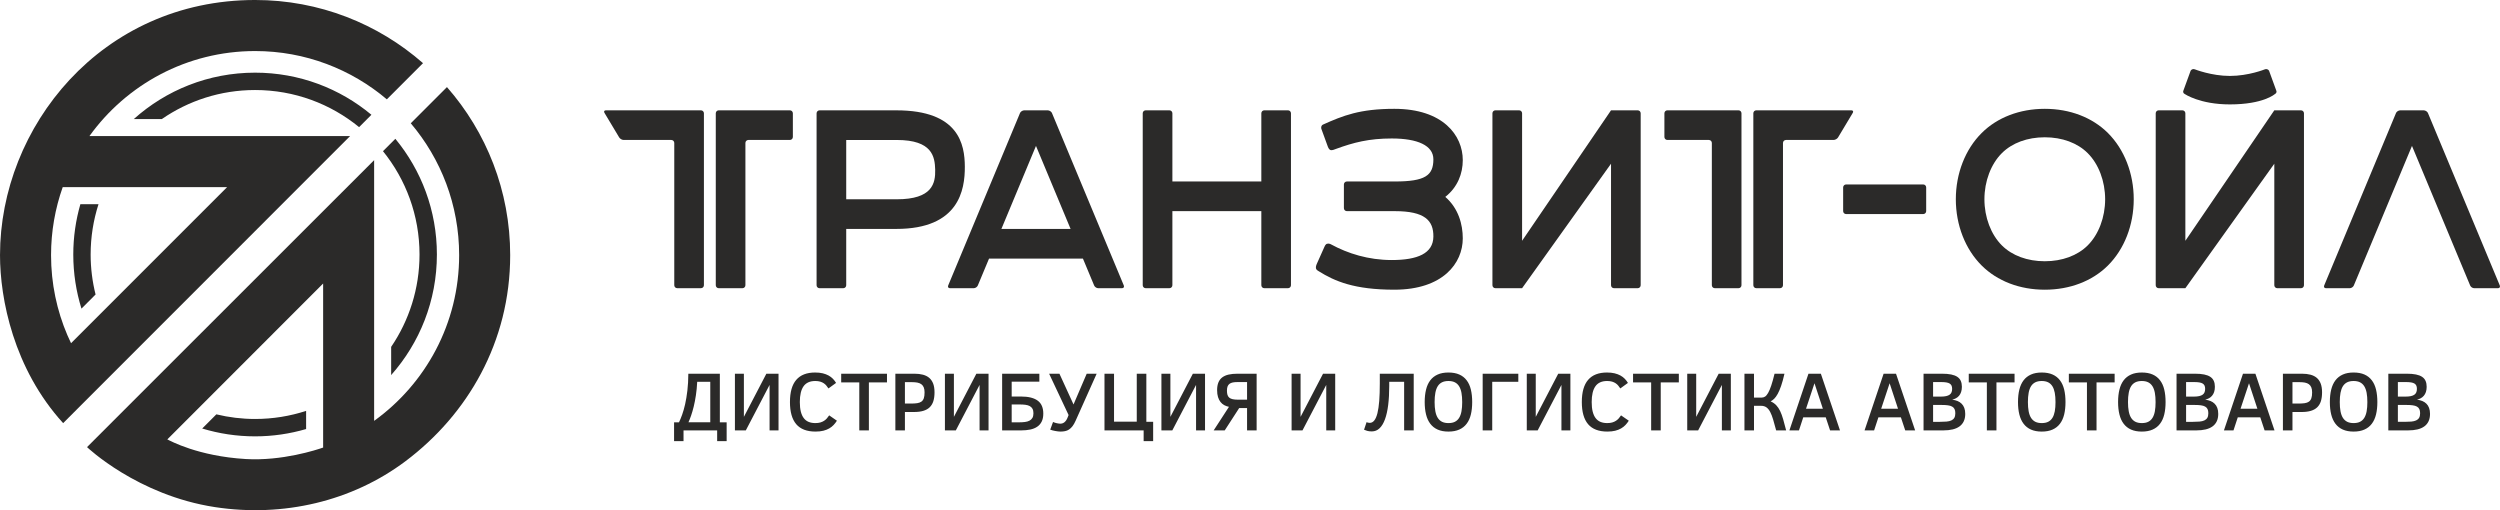
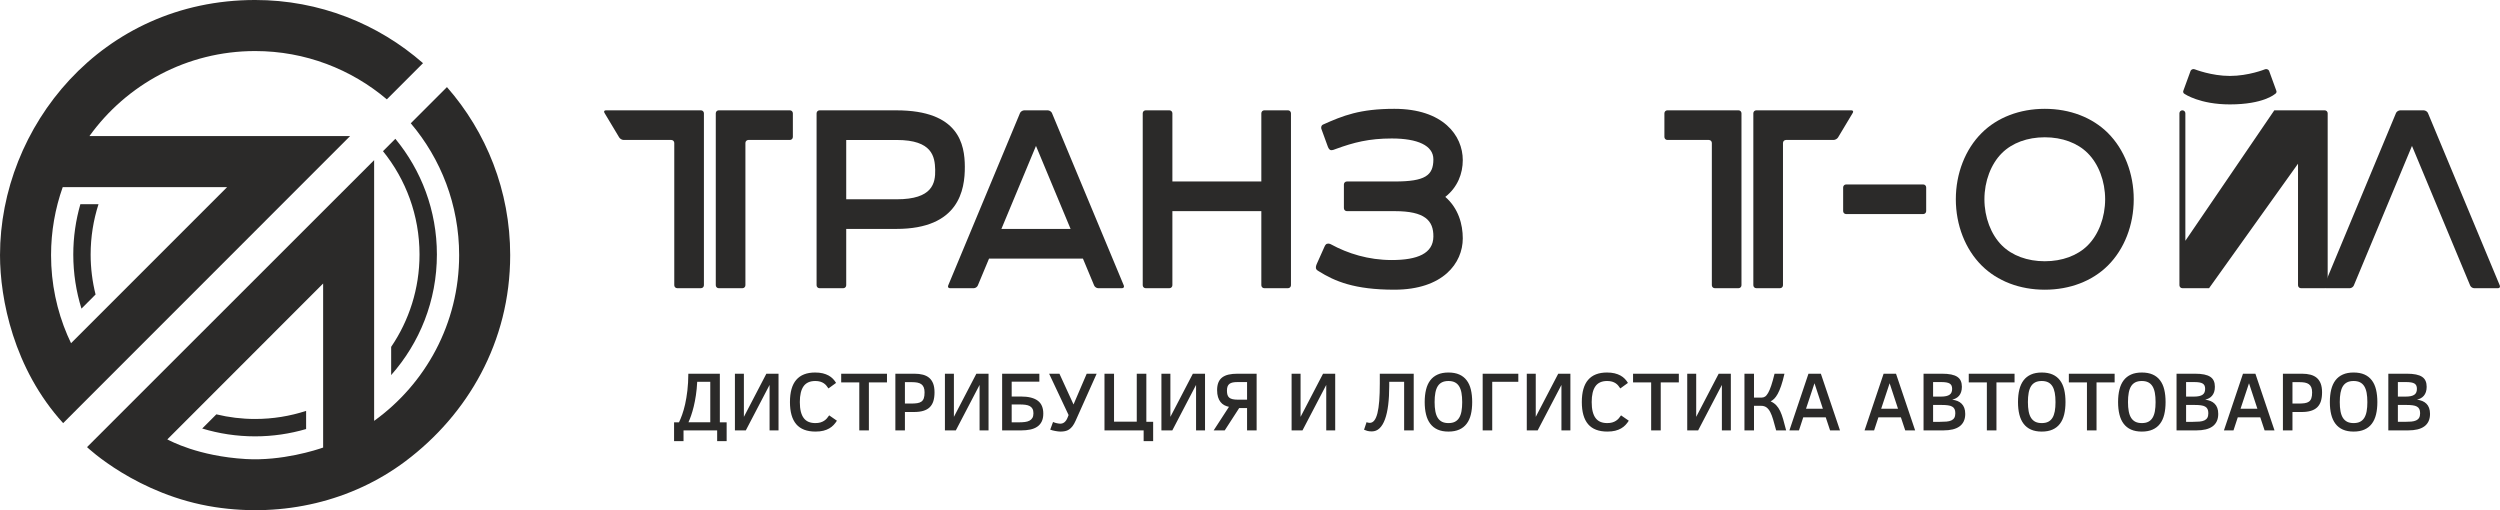
<svg xmlns="http://www.w3.org/2000/svg" xml:space="preserve" width="199.842mm" height="40.783mm" version="1.0" style="shape-rendering:geometricPrecision; text-rendering:geometricPrecision; image-rendering:optimizeQuality; fill-rule:evenodd; clip-rule:evenodd" viewBox="0 0 199842 40783">
  <defs>
    <style type="text/css">
   
    .fil0 {fill:#2B2A29;fill-rule:nonzero}
    .fil1 {fill:#2B2A29;fill-rule:nonzero}
   
  </style>
  </defs>
  <g id="Слой_x0020_1">
    <g id="_-1814778624">
      <g>
        <path class="fil0" d="M7875 16322l-1450 0c-367,1278 -567,2626 -567,4023 0,1506 230,2958 654,4325l1128 -1129c-256,-1023 -394,-2094 -394,-3196 0,-1404 222,-2754 629,-4023z" />
-         <path class="fil0" d="M10695 9518l2240 0c2119,-1462 4686,-2322 7456,-2322 3155,0 6048,1113 8314,2966l985 -987c-2520,-2102 -5762,-3367 -9299,-3367 -3727,0 -7124,1405 -9696,3710z" />
        <path class="fil0" d="M31268 29982c2274,-2567 3656,-5940 3656,-9637 0,-3515 -1246,-6737 -3321,-9250l-989 989c1826,2257 2921,5131 2921,8261 0,2737 -837,5277 -2267,7383l0 2254z" />
        <path class="fil0" d="M24470 34296l0 -1452c-1285,419 -2655,647 -4079,647 -1067,0 -2103,-129 -3096,-370l-1132 1133c1338,407 2757,627 4228,627 1417,0 2784,-207 4079,-585z" />
        <path class="fil0" d="M27984 10879l-20836 0c2960,-4115 7788,-6798 13245,-6798 4014,0 7689,1455 10530,3861l2892 -2893c-3586,-3142 -8280,-5049 -13422,-5049 -12310,0 -20393,10162 -20393,20396 0,3481 1079,9067 5045,13426l2 -1c1,0 2,0 2,1l22935 -22943zm-22595 15918l0 0 -1 0c-841,-1966 -1307,-4129 -1307,-6401 0,-1906 329,-3737 932,-5437l13140 0 -12474 12475c-100,-211 -196,-422 -290,-637z" />
        <path class="fil0" d="M35728 6962l-2892 2893c2410,2843 3867,6521 3867,10541 0,5456 -2682,10284 -6796,13246l0 -20840 -22950 22939c0,0 4023,3849 10237,4797 5436,829 10950,-461 15228,-3677 4937,-3712 8361,-9503 8361,-16465 0,-5147 -1910,-9846 -5055,-13434zm-9898 28814l0 0c-516,183 -3291,1090 -6192,917 -3801,-227 -6031,-1455 -6263,-1569l12455 -12461 0 13113z" />
      </g>
      <g>
        <g>
          <path class="fil0" d="M153736 14744l-6162 0c-132,0 -239,107 -239,237l0 1896c0,130 107,235 239,235l6162 0c131,0 237,-105 237,-235l0 -1896c0,-130 -106,-237 -237,-237z" />
          <path class="fil0" d="M102960 8818l-1897 0c-131,0 -236,106 -236,237l0 5453 -7110 0 0 -5453c0,-131 -107,-237 -238,-237l-1896 0c-130,0 -237,106 -237,237l0 13746c0,131 107,237 237,237l1896 0c131,0 238,-106 238,-237l0 -5922 7110 0 0 5922c0,131 105,237 236,237l1897 0c129,0 236,-106 236,-237l0 -13746c0,-131 -107,-237 -236,-237z" />
          <path class="fil0" d="M63141 8818l-5688 0c-130,0 -236,106 -236,237l0 13746c0,131 106,237 236,237l1896 0c130,0 237,-106 237,-237l0 -11375c0,-130 107,-238 236,-238l3319 0c132,0 238,-107 238,-237l0 -1896c0,-131 -106,-237 -238,-237z" />
          <path class="fil0" d="M56031 8818l-7597 0c-132,0 -183,92 -115,203l1177 1964c68,112 228,203 360,203l3805 0c131,0 238,108 238,238l0 11375c0,131 105,236 237,236l1895 0c130,0 238,-105 238,-236l0 -13747c0,-130 -108,-236 -238,-236z" />
          <path class="fil0" d="M138972 8818l-5688 0c-131,0 -237,106 -237,237l0 1896c0,130 106,237 237,237l3317 0c131,0 238,108 238,238l0 11375c0,131 107,237 236,237l1897 0c130,0 236,-106 236,-237l0 -13746c0,-131 -106,-237 -236,-237z" />
          <path class="fil0" d="M147991 8818l-7598 0c-131,0 -237,106 -237,236l0 13747c0,131 106,236 237,236l1896 0c130,0 237,-105 237,-236l0 -11375c0,-130 108,-238 237,-238l3806 0c130,0 292,-91 360,-203l1176 -1964c69,-111 16,-203 -114,-203z" />
-           <path class="fil0" d="M130912 8818l-1895 0 -4 0 -233 0 -7109 10430 0 -10193c0,-131 -107,-237 -239,-237l-1896 0c-130,0 -236,106 -236,237l0 13746c0,131 106,237 236,237l1186 0 0 1 949 -2 7109 -9951 0 9715c0,131 107,237 237,237l1895 0c132,0 239,-106 239,-237l0 -13746c0,-131 -107,-237 -239,-237z" />
          <path class="fil0" d="M174644 7517c0,0 1204,829 3602,829 2697,0 3603,-829 3603,-829 120,-52 165,-187 100,-301l-570 -1565c-67,-114 -216,-161 -335,-108 0,0 -1299,527 -2798,527 -1468,0 -2798,-527 -2798,-527 -119,-53 -269,-6 -334,108l-571 1565c-65,114 -20,249 101,301z" />
-           <path class="fil0" d="M183934 8818l-1896 0c0,0 -3,0 -4,0l-233 0 -7110 10430 0 -10193c0,-131 -107,-237 -238,-237l-1895 0c-131,0 -237,106 -237,237l0 13746c0,131 106,237 237,237l1185 0 0 1 948 -2 7110 -9951 0 9715c0,131 107,237 237,237l1896 0c131,0 238,-106 238,-237l0 -13746c0,-131 -107,-237 -238,-237z" />
+           <path class="fil0" d="M183934 8818l-1896 0c0,0 -3,0 -4,0l-233 0 -7110 10430 0 -10193c0,-131 -107,-237 -238,-237c-131,0 -237,106 -237,237l0 13746c0,131 106,237 237,237l1185 0 0 1 948 -2 7110 -9951 0 9715c0,131 107,237 237,237l1896 0c131,0 238,-106 238,-237l0 -13746c0,-131 -107,-237 -238,-237z" />
          <path class="fil0" d="M116930 12801c0,-1974 -1573,-4102 -5472,-4102 -2767,0 -4109,546 -5716,1266 -32,14 -91,64 -116,142 -30,104 -2,190 -2,190l520 1429c0,0 68,218 214,269 128,43 345,-57 440,-92 1402,-513 2633,-833 4456,-833 2060,0 3326,560 3326,1668 0,1295 -663,1770 -3085,1770l-37 0 -3534 0 -261 0c-131,0 -236,107 -236,237l0 1896c0,130 105,238 236,238l261 0 3534 0 37 0c2400,0 3099,745 3085,2038 -16,1344 -1266,1870 -3326,1870 -1875,0 -3519,-527 -4840,-1244 -62,-35 -196,-101 -345,-53 -128,41 -203,251 -203,251l-616 1377c0,0 -88,194 -57,334 26,126 170,198 221,229 1286,805 2855,1477 6044,1477 3899,0 5472,-2129 5472,-4103 0,-1115 -342,-2397 -1397,-3315 992,-783 1397,-1870 1397,-2939z" />
          <path class="fil0" d="M77126 13323c-10,-1772 -463,-4503 -5472,-4503l-5432 0 -711 0c-130,0 -236,107 -236,237l0 13746c0,131 106,236 236,236l1896 0c131,0 237,-105 237,-236l0 -4504 4010 0c5009,0 5481,-3126 5472,-4976zm-5436 2607l0 0c-1123,0 -2837,0 -4046,0l0 -4740c1209,0 2923,0 4046,0 2842,0 3037,1339 3066,2370 28,1096 -224,2370 -3066,2370z" />
          <path class="fil0" d="M84091 9038c-42,-99 -152,-180 -261,-206 -20,-8 -43,-12 -68,-12l-1896 0 -1 0c-25,0 -48,4 -67,12 -110,26 -220,107 -262,206l-5741 13783c-51,121 15,218 145,218l1897 0c129,0 277,-97 327,-218l897 -2150 7505 0 897 2150c50,121 198,218 328,218l1896 0c131,0 196,-97 147,-218l-5743 -13783zm-4042 9261l0 0 2764 -6635 2766 6635 -5530 0z" />
          <path class="fil0" d="M163454 8699c-2003,0 -3796,687 -5044,1931 -1314,1307 -2067,3238 -2067,5298 0,2060 753,3992 2067,5298 1248,1244 3041,1932 5044,1932 2003,0 3794,-688 5045,-1932 1313,-1306 2065,-3238 2065,-5298 0,-2060 -752,-3991 -2065,-5298 -1251,-1244 -3042,-1931 -5045,-1931zm3428 10920l0 0c-818,813 -2037,1264 -3428,1264 -1392,0 -2610,-451 -3428,-1264 -876,-872 -1398,-2250 -1398,-3691 0,-1438 522,-2819 1398,-3689 818,-815 2036,-1265 3428,-1265 1391,0 2610,450 3428,1265 876,870 1397,2251 1397,3689 0,1441 -521,2819 -1397,3691z" />
          <path class="fil0" d="M199825 22821l-5742 -13783c-42,-99 -151,-180 -261,-206 -20,-8 -42,-12 -68,-12l-1896 0 -1 0c-25,0 -47,4 -67,12 -110,26 -220,107 -262,206l-5740 13783c-52,121 15,218 145,218l1897 0c129,0 276,-97 327,-218l4649 -11157 4650 11157c49,121 197,218 327,218l1895 0c132,0 197,-97 147,-218z" />
        </g>
        <path class="fil1" d="M53883 35262l0 -1503 393 0c78,-160 161,-359 248,-599 87,-240 168,-522 242,-845 72,-323 132,-687 181,-1094 47,-405 73,-854 76,-1348l2519 0 0 3886 544 0 0 1503 -759 0 0 -858 -2688 0 0 858 -756 0zm2894 -4741l-1045 0c-19,386 -53,745 -104,1077 -50,332 -109,634 -175,905 -67,272 -138,513 -211,724 -74,210 -144,386 -207,525l1742 0 0 -3231zm1970 3883l0 -4531 717 0 0 3450 1797 -3450 972 0 0 4531 -716 0 0 -3634 -1899 3634 -871 0zm8154 -773c-78,122 -166,236 -266,343 -99,105 -216,196 -351,274 -133,78 -290,139 -469,184 -178,44 -387,67 -625,67 -692,0 -1205,-197 -1540,-589 -336,-394 -503,-984 -503,-1771 0,-792 167,-1385 504,-1775 336,-391 838,-586 1506,-586 229,0 433,21 609,63 177,44 333,102 468,176 135,75 252,162 349,264 97,101 180,211 250,328l-609 442c-48,-73 -100,-147 -159,-218 -58,-73 -127,-137 -210,-193 -81,-55 -177,-100 -289,-134 -112,-33 -243,-50 -396,-50 -425,0 -738,141 -936,422 -199,282 -298,702 -298,1261 0,298 27,554 80,765 54,212 133,386 237,522 105,137 235,237 390,300 156,63 333,94 533,94 151,0 283,-15 397,-48 114,-33 213,-77 299,-133 86,-55 162,-121 228,-196 65,-75 126,-155 183,-240l618 428zm2555 -3061l0 3834 -767 0 0 -3834 -1447 0 0 -697 3661 0 0 697 -1447 0zm5247 789c0,274 -31,508 -93,706 -62,197 -160,360 -292,490 -131,128 -301,223 -507,285 -207,63 -453,94 -742,94l-733 0 0 1470 -763 0 0 -4531 1523 0c257,0 486,27 685,80 200,54 369,140 505,257 136,119 239,272 311,460 70,189 106,418 106,689zm-796 6c0,-163 -22,-298 -67,-404 -44,-105 -109,-189 -194,-250 -85,-61 -191,-103 -316,-128 -125,-23 -269,-35 -431,-35l-563 0 0 1712 479 0c192,0 356,-11 496,-30 138,-20 251,-61 339,-123 89,-62 153,-151 196,-270 41,-117 61,-275 61,-472zm1627 3039l0 -4531 718 0 0 3450 1796 -3450 973 0 0 4531 -717 0 0 -3634 -1898 3634 -872 0zm5337 -2708l733 0c313,0 581,29 807,87 227,58 412,144 559,258 146,112 253,255 323,426 70,171 105,370 105,595 0,252 -42,464 -128,637 -85,171 -204,309 -360,413 -155,105 -341,180 -557,225 -218,44 -458,67 -722,67l-1523 0 0 -4531 2975 0 0 636 -2212 0 0 1187zm1739 1346c0,-153 -26,-275 -77,-368 -52,-93 -126,-164 -220,-214 -94,-51 -209,-84 -344,-102 -134,-18 -286,-26 -453,-26l-645 0 0 1427 612 0c161,0 311,-9 449,-27 137,-17 256,-51 357,-103 99,-51 179,-124 235,-218 57,-94 86,-216 86,-369zm3204 -710l1054 -2459 796 0 -1682 3758c-79,179 -162,325 -248,437 -86,112 -179,200 -278,265 -100,65 -206,109 -321,131 -114,24 -239,35 -374,35 -53,0 -116,-5 -187,-14 -73,-9 -146,-20 -221,-34 -75,-14 -149,-30 -219,-48 -72,-19 -132,-38 -182,-59l225 -612c46,22 97,42 151,58 55,16 109,30 162,43 54,12 103,20 149,25 46,6 85,9 115,9 55,0 109,-7 163,-23 55,-16 108,-44 161,-84 52,-40 103,-95 151,-165 48,-70 91,-158 130,-265l60 -154 -1556 -3303 825 0 1126 2459zm2475 2072l0 -4531 763 0 0 3834 1817 0 0 -3834 766 0 0 3847 544 0 0 1542 -760 0 0 -858 -3130 0zm4551 0l0 -4531 717 0 0 3450 1796 -3450 973 0 0 4531 -717 0 0 -3634 -1898 3634 -871 0zm4177 0l1222 -1883c-135,-28 -262,-73 -377,-135 -116,-63 -216,-147 -299,-254 -85,-107 -151,-238 -199,-393 -48,-155 -72,-339 -72,-553 0,-241 34,-444 102,-610 67,-168 170,-303 306,-407 136,-103 306,-179 509,-226 203,-47 441,-70 714,-70l1528 0 0 4531 -765 0 0 -1785 -630 0 -1155 1785 -884 0zm1061 -3179c0,135 14,249 42,340 29,92 77,166 144,223 68,57 159,98 274,123 114,24 258,38 430,38l718 0 0 -1408 -757 0c-151,0 -279,11 -387,32 -107,23 -194,60 -263,112 -68,53 -120,122 -152,209 -32,87 -49,198 -49,331zm5168 3179l0 -4531 717 0 0 3450 1797 -3450 972 0 0 4531 -716 0 0 -3634 -1899 3634 -871 0zm7805 -3883l0 324c0,568 -28,1076 -84,1526 -56,449 -141,830 -256,1144 -114,313 -258,553 -434,720 -174,168 -382,250 -621,250 -137,0 -258,-13 -361,-42 -101,-28 -189,-59 -258,-92l203 -606c54,25 104,40 150,46 46,7 82,11 105,11 140,0 260,-64 362,-192 102,-128 185,-321 251,-581 64,-260 112,-587 144,-982 30,-395 45,-861 45,-1398l0 -776 2711 0 0 4531 -766 0 0 -3883 -1191 0zm6631 1618c0,371 -35,701 -106,993 -70,292 -183,539 -338,741 -152,203 -350,359 -591,465 -239,107 -527,161 -863,161 -337,0 -624,-54 -863,-161 -239,-106 -436,-262 -589,-465 -154,-202 -267,-449 -338,-741 -73,-292 -109,-622 -109,-993 0,-371 36,-703 109,-996 71,-293 184,-539 338,-742 153,-201 350,-355 589,-462 239,-108 526,-161 863,-161 336,0 624,53 863,158 241,106 439,261 591,463 155,201 268,448 338,741 71,293 106,626 106,999zm-799 0c0,-282 -19,-529 -58,-739 -39,-211 -103,-385 -190,-525 -87,-140 -201,-245 -341,-315 -139,-69 -309,-104 -510,-104 -204,0 -375,35 -515,104 -141,70 -255,175 -343,315 -87,140 -150,314 -189,525 -41,210 -60,457 -60,739 0,281 19,527 60,737 39,212 103,386 191,525 88,140 203,245 344,316 141,69 311,103 512,103 201,0 371,-33 510,-102 140,-69 254,-174 341,-313 87,-140 151,-314 190,-525 39,-210 58,-457 58,-741zm2401 -1618l0 3883 -764 0 0 -4531 2849 0 0 648 -2085 0zm2762 3883l0 -4531 717 0 0 3450 1797 -3450 972 0 0 4531 -716 0 0 -3634 -1899 3634 -871 0zm8154 -773c-78,122 -166,236 -266,343 -99,105 -217,196 -351,274 -134,78 -290,139 -469,184 -179,44 -388,67 -626,67 -691,0 -1204,-197 -1539,-589 -336,-394 -503,-984 -503,-1771 0,-792 167,-1385 504,-1775 336,-391 838,-586 1506,-586 229,0 432,21 609,63 177,44 333,102 468,176 135,75 251,162 349,264 97,101 180,211 250,328l-609 442c-48,-73 -100,-147 -159,-218 -58,-73 -127,-137 -210,-193 -81,-55 -177,-100 -289,-134 -112,-33 -244,-50 -396,-50 -425,0 -738,141 -936,422 -199,282 -298,702 -298,1261 0,298 26,554 80,765 54,212 133,386 237,522 105,137 235,237 390,300 155,63 333,94 533,94 151,0 283,-15 397,-48 114,-33 213,-77 299,-133 86,-55 162,-121 228,-196 65,-75 126,-155 183,-240l618 428zm2554 -3061l0 3834 -766 0 0 -3834 -1447 0 0 -697 3660 0 0 697 -1447 0zm2118 3834l0 -4531 717 0 0 3450 1797 -3450 972 0 0 4531 -716 0 0 -3634 -1898 3634 -872 0zm5337 -4531l0 1908 625 0c92,0 178,-27 260,-79 82,-54 163,-151 244,-292 81,-141 164,-335 247,-583 84,-247 173,-565 267,-954l793 0c-88,386 -177,710 -268,972 -90,262 -182,477 -274,643 -93,167 -187,296 -281,388 -94,92 -189,161 -285,207 180,80 329,183 449,309 120,126 224,281 313,466 89,186 169,406 242,660 73,254 153,549 238,886l-799 0c-87,-328 -167,-614 -239,-860 -72,-245 -151,-450 -237,-613 -86,-164 -187,-287 -302,-369 -114,-81 -258,-123 -430,-123l-563 0 0 1965 -763 0 0 -4531 763 0zm2831 4531l1523 -4531 991 0 1529 4531 -792 0 -347 -1045 -1798 0 -343 1045 -763 0zm1327 -1729l1348 0 -671 -2039 -677 2039zm4680 1729l1523 -4531 991 0 1529 4531 -792 0 -347 -1045 -1797 0 -344 1045 -763 0zm1327 -1729l1348 0 -671 -2039 -677 2039zm6721 409c0,229 -39,427 -119,593 -78,166 -192,303 -342,411 -150,108 -332,187 -548,239 -216,51 -462,77 -737,77l-1587 0 0 -4531 1467 0c292,0 539,21 743,62 203,42 367,105 493,191 128,87 219,196 276,327 56,130 86,286 86,465 0,160 -22,300 -62,419 -40,117 -95,217 -165,299 -70,82 -151,147 -245,198 -94,50 -195,88 -302,115 156,19 296,56 425,107 127,53 237,124 328,215 92,90 162,202 213,336 50,133 76,292 76,477zm-1048 -2000c0,-103 -15,-188 -46,-257 -31,-68 -81,-124 -149,-167 -69,-42 -159,-73 -270,-91 -111,-19 -248,-28 -413,-28l-644 0 0 1162 619 0c170,0 311,-13 427,-39 115,-27 207,-65 278,-116 70,-52 121,-116 152,-194 31,-77 46,-167 46,-270zm255 1945c0,-134 -21,-242 -62,-327 -41,-86 -106,-153 -195,-202 -88,-49 -201,-83 -337,-101 -136,-19 -298,-28 -486,-28l-697 0 0 1349 543 0c199,0 374,-7 527,-20 153,-14 282,-44 387,-92 104,-48 184,-117 239,-208 53,-90 81,-214 81,-371zm3288 -2459l0 3834 -767 0 0 -3834 -1447 0 0 -697 3661 0 0 697 -1447 0zm5519 1569c0,371 -35,701 -106,993 -71,292 -184,539 -338,741 -153,203 -351,359 -591,465 -239,107 -527,161 -864,161 -336,0 -623,-54 -862,-161 -239,-106 -436,-262 -589,-465 -154,-202 -267,-449 -339,-741 -73,-292 -108,-622 -108,-993 0,-371 35,-703 108,-996 72,-293 185,-539 339,-742 153,-201 350,-355 589,-462 239,-108 526,-161 862,-161 337,0 625,53 864,158 240,106 438,261 591,463 154,201 267,448 338,741 71,293 106,626 106,999zm-799 0c0,-282 -19,-529 -58,-739 -40,-211 -103,-385 -190,-525 -87,-140 -201,-245 -341,-315 -140,-69 -310,-104 -511,-104 -203,0 -374,35 -515,104 -141,70 -255,175 -343,315 -87,140 -150,314 -189,525 -40,210 -59,457 -59,739 0,281 19,527 59,737 39,212 103,386 191,525 89,140 204,245 344,316 141,69 311,103 512,103 201,0 371,-33 511,-102 140,-69 254,-174 341,-313 87,-140 150,-314 190,-525 39,-210 58,-457 58,-741zm3280 -1569l0 3834 -766 0 0 -3834 -1447 0 0 -697 3660 0 0 697 -1447 0zm5519 1569c0,371 -35,701 -106,993 -70,292 -183,539 -338,741 -152,203 -350,359 -591,465 -239,107 -527,161 -863,161 -337,0 -624,-54 -863,-161 -239,-106 -436,-262 -589,-465 -154,-202 -267,-449 -338,-741 -73,-292 -109,-622 -109,-993 0,-371 36,-703 109,-996 71,-293 184,-539 338,-742 153,-201 350,-355 589,-462 239,-108 526,-161 863,-161 336,0 624,53 863,158 241,106 439,261 591,463 155,201 268,448 338,741 71,293 106,626 106,999zm-799 0c0,-282 -19,-529 -58,-739 -39,-211 -103,-385 -190,-525 -87,-140 -201,-245 -341,-315 -139,-69 -309,-104 -510,-104 -204,0 -375,35 -515,104 -141,70 -255,175 -343,315 -87,140 -150,314 -189,525 -41,210 -60,457 -60,739 0,281 19,527 60,737 39,212 103,386 191,525 88,140 203,245 344,316 141,69 311,103 512,103 201,0 371,-33 510,-102 140,-69 254,-174 341,-313 87,-140 151,-314 190,-525 39,-210 58,-457 58,-741zm5009 945c0,229 -38,427 -118,593 -78,166 -192,303 -342,411 -150,108 -332,187 -549,239 -215,51 -461,77 -736,77l-1588 0 0 -4531 1468 0c292,0 539,21 742,62 204,42 368,105 494,191 128,87 219,196 275,327 57,130 86,286 86,465 0,160 -21,300 -61,419 -40,117 -95,217 -166,299 -69,82 -150,147 -244,198 -94,50 -195,88 -302,115 155,19 296,56 425,107 127,53 237,124 328,215 92,90 162,202 213,336 50,133 75,292 75,477zm-1047 -2000c0,-103 -15,-188 -46,-257 -31,-68 -81,-124 -149,-167 -69,-42 -159,-73 -270,-91 -111,-19 -248,-28 -413,-28l-645 0 0 1162 619 0c171,0 312,-13 427,-39 116,-27 208,-65 279,-116 70,-52 121,-116 152,-194 31,-77 46,-167 46,-270zm255 1945c0,-134 -21,-242 -62,-327 -42,-86 -106,-153 -195,-202 -88,-49 -201,-83 -337,-101 -136,-19 -298,-28 -486,-28l-698 0 0 1349 544 0c198,0 374,-7 527,-20 153,-14 282,-44 387,-92 103,-48 184,-117 239,-208 53,-90 81,-214 81,-371zm1247 1375l1523 -4531 992 0 1528 4531 -792 0 -346 -1045 -1798 0 -343 1045 -764 0zm1327 -1729l1348 0 -671 -2039 -677 2039zm6517 -1316c0,274 -31,508 -92,706 -63,197 -160,360 -292,490 -132,128 -301,223 -507,285 -207,63 -454,94 -742,94l-733 0 0 1470 -763 0 0 -4531 1523 0c257,0 486,27 685,80 200,54 368,140 505,257 136,119 239,272 310,460 71,189 106,418 106,689zm-795 6c0,-163 -22,-298 -67,-404 -45,-105 -110,-189 -195,-250 -85,-61 -191,-103 -316,-128 -125,-23 -269,-35 -430,-35l-563 0 0 1712 478 0c192,0 357,-11 496,-30 139,-20 252,-61 340,-123 88,-62 153,-151 195,-270 42,-117 62,-275 62,-472zm5215 774c0,371 -35,701 -106,993 -71,292 -184,539 -338,741 -153,203 -351,359 -591,465 -239,107 -527,161 -864,161 -336,0 -623,-54 -862,-161 -239,-106 -436,-262 -589,-465 -154,-202 -267,-449 -339,-741 -72,-292 -108,-622 -108,-993 0,-371 36,-703 108,-996 72,-293 185,-539 339,-742 153,-201 350,-355 589,-462 239,-108 526,-161 862,-161 337,0 625,53 864,158 240,106 438,261 591,463 154,201 267,448 338,741 71,293 106,626 106,999zm-799 0c0,-282 -19,-529 -58,-739 -39,-211 -103,-385 -190,-525 -87,-140 -201,-245 -341,-315 -140,-69 -309,-104 -511,-104 -203,0 -374,35 -515,104 -141,70 -255,175 -343,315 -87,140 -149,314 -189,525 -40,210 -59,457 -59,739 0,281 19,527 59,737 40,212 103,386 191,525 89,140 204,245 345,316 140,69 310,103 511,103 202,0 371,-33 511,-102 140,-69 254,-174 341,-313 87,-140 151,-314 190,-525 39,-210 58,-457 58,-741zm5009 945c0,229 -39,427 -118,593 -78,166 -192,303 -342,411 -150,108 -332,187 -549,239 -215,51 -461,77 -736,77l-1588 0 0 -4531 1467 0c293,0 540,21 743,62 204,42 368,105 494,191 128,87 219,196 275,327 57,130 86,286 86,465 0,160 -21,300 -61,419 -41,117 -95,217 -166,299 -69,82 -151,147 -244,198 -94,50 -195,88 -302,115 155,19 296,56 425,107 127,53 236,124 328,215 92,90 162,202 212,336 51,133 76,292 76,477zm-1048 -2000c0,-103 -14,-188 -46,-257 -30,-68 -80,-124 -148,-167 -70,-42 -159,-73 -271,-91 -110,-19 -248,-28 -412,-28l-645 0 0 1162 619 0c170,0 312,-13 427,-39 115,-27 208,-65 278,-116 71,-52 122,-116 152,-194 32,-77 46,-167 46,-270zm256 1945c0,-134 -21,-242 -63,-327 -41,-86 -106,-153 -194,-202 -88,-49 -201,-83 -337,-101 -137,-19 -299,-28 -486,-28l-698 0 0 1349 543 0c199,0 375,-7 528,-20 153,-14 281,-44 386,-92 104,-48 185,-117 239,-208 54,-90 82,-214 82,-371z" />
      </g>
    </g>
  </g>
</svg>